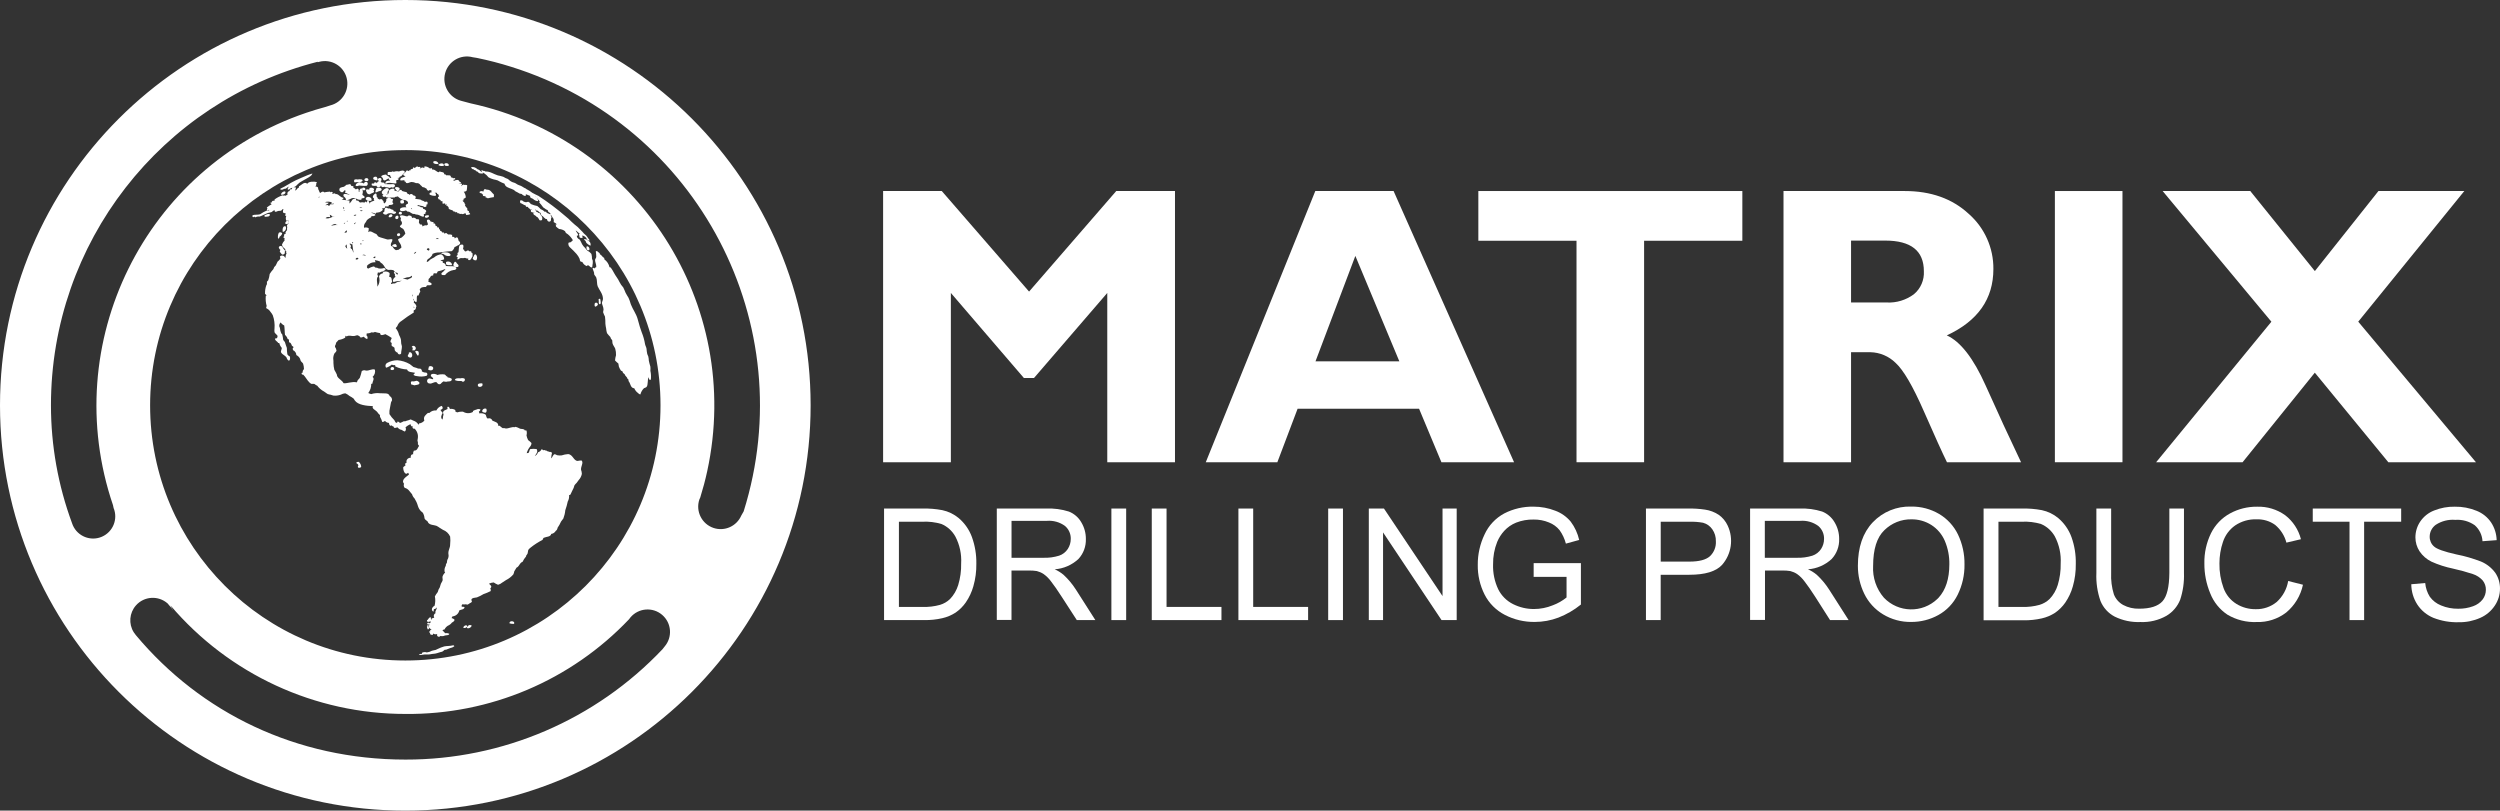
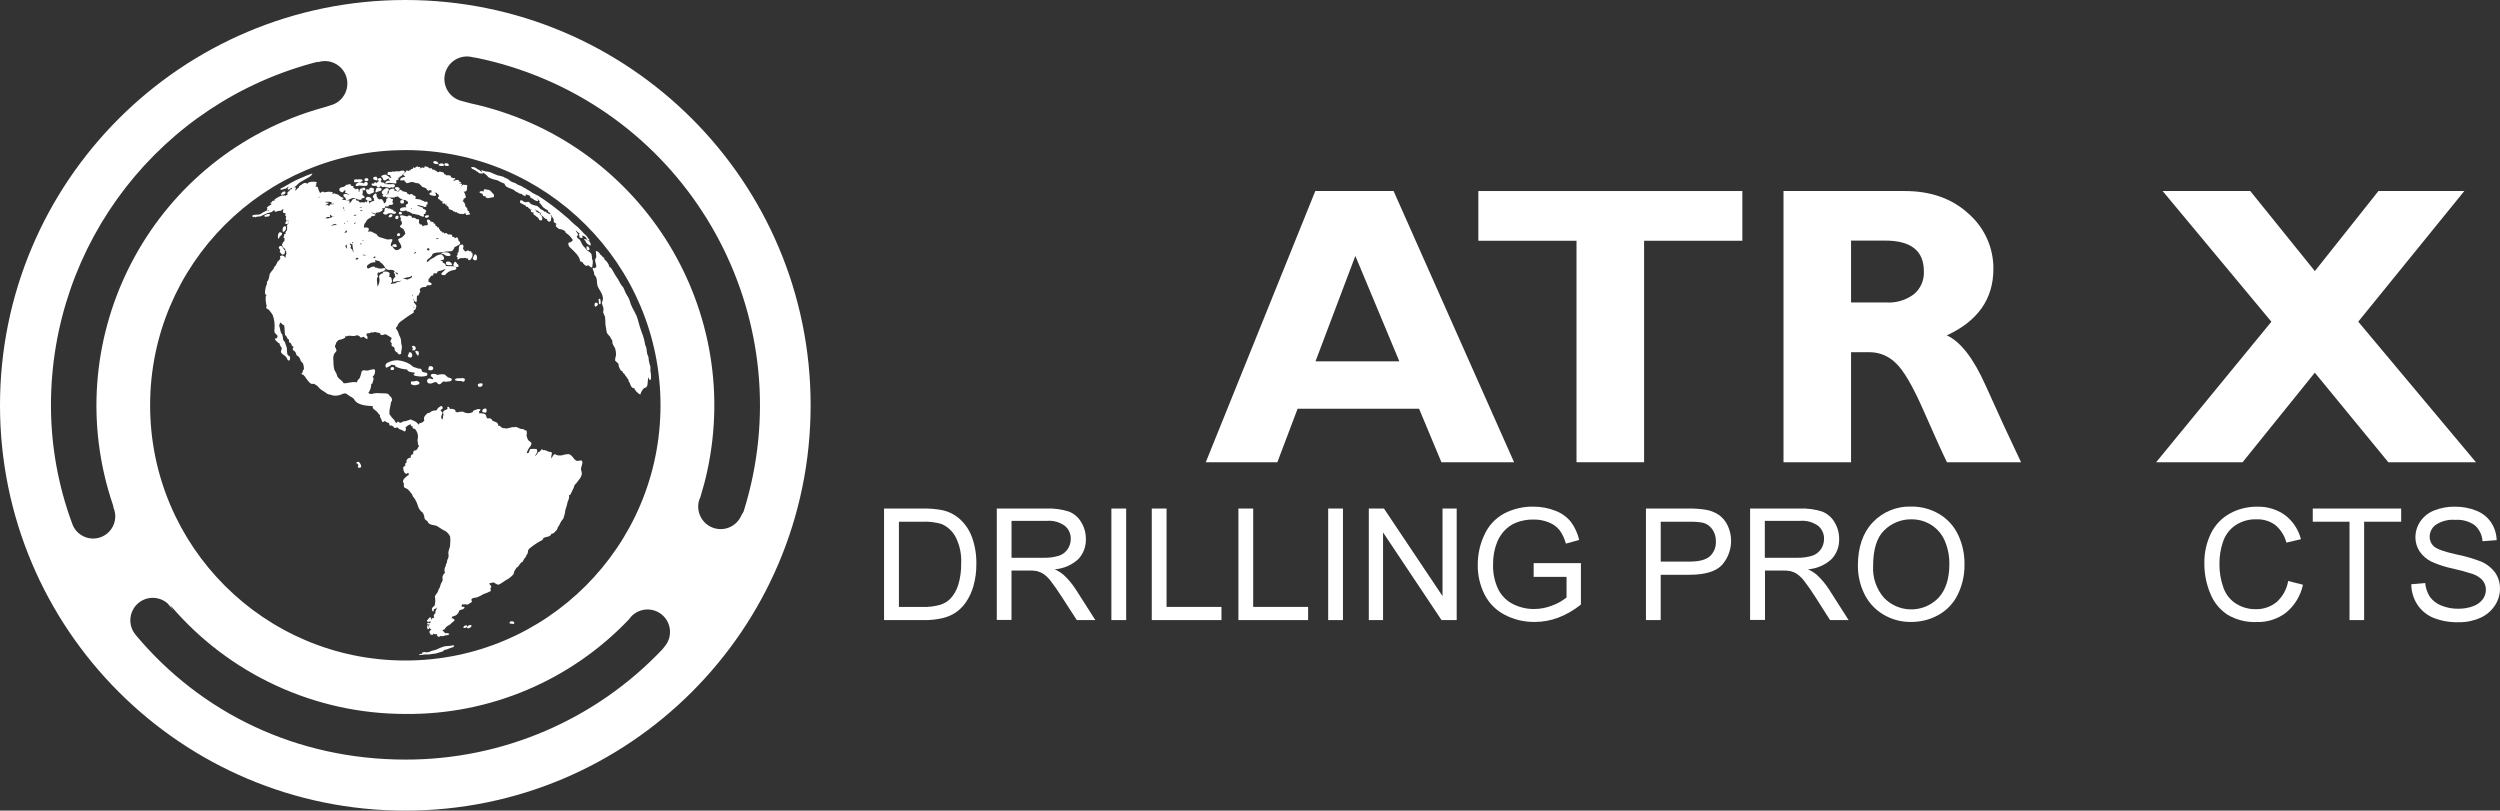
<svg xmlns="http://www.w3.org/2000/svg" id="Layer_2" viewBox="0 0 607.37 196.94">
  <rect x="0" y="0" width="607.37" height="196.94" fill="#333333" stroke="none" />
  <defs>
    <style>.cls-1{fill:#fff;}</style>
  </defs>
  <g id="Layer_1-2">
-     <path class="cls-1" d="M250.01,70.84l21.18-24.43h14.27v65.89h-16.45v-41.13l-17.8,20.66h-2.46l-17.74-20.66v41.13h-16.46V46.41h14.25l21.21,24.43Z" />
    <path class="cls-1" d="M338.57,46.41l29.27,65.89h-17.65l-5.43-13h-29.51l-4.92,13h-17.39l26.61-65.89h19.02ZM339.96,87.77l-10.68-25.6-9.68,25.61h20.36Z" />
    <path class="cls-1" d="M423.3,46.41v12.08h-23.87v53.81h-16.42v-53.81h-23.85v-12.08h64.14Z" />
    <path class="cls-1" d="M433.3,46.41h29.43c6.38,0,11.57,1.85,15.56,5.54,3.86,3.38,6.05,8.28,6,13.41,0,7.26-3.77,12.63-11.32,16.12,3.33,1.51,6.48,5.56,9.43,12.16,2.95,6.6,5.82,12.82,8.61,18.66h-18c-1.07-2.17-2.95-6.3-5.62-12.4-2.67-6.1-4.96-10.01-6.86-11.74-1.63-1.61-3.82-2.54-6.11-2.59h-4.71v26.73h-16.41V46.41ZM449.71,58.49v15h8.68c2.36.12,4.68-.59,6.58-2,1.65-1.37,2.55-3.45,2.43-5.59,0-4.97-3.13-7.45-9.39-7.45h-8.3v.04Z" />
-     <path class="cls-1" d="M515.65,46.41v65.89h-16.42V46.41h16.42Z" />
    <path class="cls-1" d="M598.7,46.41l-25.77,31.74,28.6,34.15h-21.29l-17.86-21.76-17.55,21.76h-21l28-34.14-26.42-31.75h21.29l15.69,19.45,15.45-19.45h20.86Z" />
    <path class="cls-1" d="M214.78,150.65v-27.1h9.33c1.62-.04,3.23.09,4.82.39,1.47.31,2.85.98,4,1.94,1.45,1.24,2.56,2.83,3.21,4.63.74,2.07,1.1,4.25,1.06,6.44.03,1.85-.21,3.69-.72,5.47-.39,1.41-1.02,2.74-1.85,3.95-.67.96-1.51,1.79-2.47,2.46-.99.64-2.08,1.1-3.23,1.36-1.43.33-2.89.48-4.35.46h-9.8ZM218.37,147.45h5.79c1.42.05,2.84-.12,4.21-.5.91-.27,1.74-.75,2.43-1.41.93-.97,1.61-2.15,2-3.43.51-1.69.75-3.45.71-5.22.13-2.26-.35-4.52-1.4-6.53-.76-1.37-1.95-2.45-3.39-3.06-1.5-.44-3.07-.63-4.64-.55h-5.69v20.7h-.02Z" />
    <path class="cls-1" d="M242.17,150.65v-27.1h12c1.87-.08,3.73.17,5.51.73,1.26.5,2.32,1.41,3,2.58.75,1.23,1.14,2.64,1.13,4.08.06,1.79-.58,3.54-1.8,4.86-1.58,1.47-3.62,2.36-5.77,2.51.78.35,1.51.8,2.16,1.35,1.15,1.07,2.16,2.28,3,3.6l4.71,7.38h-4.51l-3.65-5.64c-1.05-1.63-1.91-2.87-2.59-3.73-.51-.7-1.12-1.31-1.82-1.81-.5-.33-1.06-.57-1.64-.72-.66-.11-1.33-.15-2-.13h-4.16v12h-3.59l.02.04ZM245.76,135.51h7.71c1.3.05,2.6-.13,3.84-.51.87-.29,1.61-.87,2.11-1.63.47-.72.72-1.57.72-2.43.04-1.21-.48-2.37-1.4-3.16-1.27-.93-2.84-1.37-4.41-1.24h-8.58v9-.03Z" />
    <path class="cls-1" d="M270.01,150.65v-27.1h3.59v27.1h-3.59Z" />
    <path class="cls-1" d="M279.82,150.65v-27.1h3.59v23.9h13.34v3.2h-16.93Z" />
    <path class="cls-1" d="M300.87,150.65v-27.1h3.59v23.9h13.34v3.2h-16.93Z" />
    <path class="cls-1" d="M322.68,150.65v-27.1h3.59v27.1h-3.59Z" />
    <path class="cls-1" d="M332.55,150.65v-27.1h3.68l14.23,21.27v-21.27h3.44v27.1h-3.68l-14.21-21.3v21.29h-3.46Z" />
    <path class="cls-1" d="M372.6,140v-3.18h11.48v10.05c-1.64,1.33-3.48,2.4-5.45,3.17-1.84.7-3.8,1.06-5.77,1.06-2.52.03-5.01-.55-7.25-1.71-2.12-1.09-3.85-2.81-4.93-4.94-1.13-2.24-1.7-4.72-1.66-7.23-.02-2.55.55-5.08,1.65-7.38.99-2.17,2.66-3.95,4.76-5.09,2.21-1.14,4.67-1.71,7.15-1.66,1.82,0,3.62.33,5.31,1,1.45.54,2.73,1.46,3.72,2.65.99,1.32,1.68,2.83,2.05,4.44l-3.23.89c-.31-1.17-.82-2.27-1.52-3.25-.68-.85-1.58-1.5-2.59-1.89-1.18-.49-2.45-.73-3.73-.71-1.45-.03-2.9.22-4.25.75-1.1.44-2.09,1.13-2.89,2-.72.79-1.3,1.7-1.71,2.68-.69,1.73-1.03,3.59-1,5.45-.07,2.09.36,4.17,1.25,6.06.78,1.57,2.06,2.84,3.63,3.62,1.57.78,3.3,1.19,5.06,1.18,1.56,0,3.11-.31,4.55-.9,1.22-.45,2.35-1.09,3.36-1.91v-5h-8v-.15Z" />
    <path class="cls-1" d="M399.88,150.65v-27.1h10.22c1.38-.03,2.76.06,4.12.26,1.2.17,2.34.6,3.35,1.27.94.67,1.69,1.57,2.17,2.62,1.48,3.18.93,6.92-1.38,9.55-1.47,1.59-4.12,2.39-7.95,2.39h-6.95v11h-3.59.01ZM403.47,136.44h7c2.31,0,3.96-.43,4.94-1.29,1-.94,1.54-2.27,1.46-3.64.03-1.04-.27-2.06-.86-2.91-.54-.79-1.34-1.35-2.26-1.6-1.1-.2-2.23-.28-3.35-.24h-6.93v9.69h0Z" />
    <path class="cls-1" d="M425.18,150.65v-27.1h12c1.87-.08,3.73.17,5.51.73,1.26.5,2.32,1.41,3,2.58.75,1.23,1.14,2.64,1.13,4.08.06,1.8-.59,3.54-1.81,4.86-1.58,1.47-3.62,2.36-5.77,2.51.78.35,1.51.8,2.16,1.35,1.15,1.07,2.16,2.28,3,3.6l4.71,7.38h-4.51l-3.59-5.64c-1.05-1.63-1.91-2.87-2.59-3.73-.51-.7-1.12-1.31-1.82-1.81-.5-.33-1.06-.57-1.64-.72-.66-.11-1.33-.15-2-.13h-4.16v12h-3.59l-.03.04ZM428.77,135.51h7.71c1.3.05,2.6-.13,3.84-.51.87-.29,1.61-.87,2.11-1.63.47-.72.72-1.57.72-2.43.04-1.21-.48-2.37-1.4-3.16-1.27-.93-2.84-1.37-4.41-1.24h-8.58v9-.03Z" />
    <path class="cls-1" d="M451.37,137.45c0-4.5,1.21-8.02,3.62-10.56,2.43-2.55,5.83-3.94,9.35-3.82,2.37-.03,4.71.59,6.76,1.79,1.99,1.18,3.59,2.92,4.59,5,1.08,2.27,1.62,4.76,1.58,7.27.04,2.55-.53,5.08-1.66,7.37-1.03,2.09-2.67,3.81-4.71,4.93-2.01,1.11-4.28,1.68-6.58,1.67-2.41.04-4.78-.6-6.84-1.85-1.97-1.19-3.56-2.93-4.56-5-1.03-2.12-1.56-4.44-1.55-6.8ZM455.07,137.5c-.16,2.82.78,5.59,2.63,7.72,3.51,3.66,9.33,3.79,12.99.28.09-.09.19-.18.28-.28,1.74-1.9,2.61-4.59,2.62-8.08.04-1.98-.34-3.96-1.12-5.78-.68-1.57-1.82-2.91-3.27-3.83-1.45-.91-3.12-1.38-4.83-1.36-2.45-.04-4.8.91-6.55,2.62-1.83,1.73-2.75,4.64-2.75,8.71Z" />
-     <path class="cls-1" d="M481.91,150.65v-27.1h9.33c1.62-.04,3.23.09,4.82.39,1.47.31,2.85.98,4,1.94,1.45,1.24,2.56,2.83,3.21,4.63.74,2.08,1.09,4.28,1.04,6.49.03,1.85-.21,3.69-.72,5.47-.39,1.41-1.02,2.74-1.85,3.95-.67.96-1.51,1.79-2.47,2.46-.99.64-2.08,1.1-3.23,1.36-1.43.32-2.89.48-4.35.46h-9.78v-.05ZM485.5,147.45h5.79c1.42.05,2.84-.12,4.21-.5.91-.27,1.74-.75,2.43-1.41.93-.97,1.61-2.15,2-3.43.51-1.69.75-3.45.71-5.22.13-2.26-.36-4.52-1.4-6.53-.76-1.37-1.95-2.45-3.39-3.06-1.5-.44-3.07-.63-4.64-.55h-5.69v20.7h-.02Z" />
-     <path class="cls-1" d="M527.01,123.55h3.58v15.66c.08,2.2-.23,4.4-.92,6.49-.65,1.64-1.82,3.01-3.34,3.91-1.93,1.09-4.12,1.61-6.33,1.51-2.15.09-4.29-.36-6.23-1.31-1.57-.82-2.79-2.16-3.46-3.8-.76-2.18-1.1-4.48-1-6.79v-15.67h3.59v15.64c-.08,1.76.14,3.52.66,5.2.42,1.1,1.22,2.01,2.25,2.58,1.2.64,2.55.95,3.91.91,2.67,0,4.55-.6,5.64-1.79s1.65-3.49,1.68-6.89v-15.65h-.03Z" />
    <path class="cls-1" d="M555.91,141.15l3.59.91c-.56,2.64-1.99,5.01-4.06,6.74-2.05,1.58-4.58,2.4-7.16,2.32-2.5.11-4.97-.51-7.12-1.78-1.89-1.26-3.35-3.06-4.18-5.17-.96-2.3-1.45-4.77-1.43-7.26-.06-2.55.5-5.08,1.62-7.38,1.01-2.03,2.61-3.7,4.6-4.79,2.01-1.1,4.28-1.66,6.57-1.64,2.45-.08,4.85.65,6.84,2.07,1.89,1.46,3.24,3.51,3.83,5.83l-3.53.83c-.44-1.69-1.4-3.19-2.74-4.31-1.31-.94-2.9-1.41-4.51-1.35-1.85-.07-3.68.46-5.22,1.5-1.39.98-2.42,2.38-2.95,4-.57,1.68-.85,3.43-.85,5.2-.04,2.04.3,4.08,1,6,.58,1.6,1.68,2.96,3.13,3.85,1.41.86,3.02,1.3,4.67,1.28,1.85.05,3.66-.57,5.1-1.74,1.48-1.34,2.47-3.14,2.8-5.11Z" />
    <path class="cls-1" d="M570.81,150.65v-23.9h-8.93v-3.2h21.48v3.2h-9v23.9h-3.55Z" />
    <path class="cls-1" d="M585.82,141.94l3.38-.3c.1,1.19.49,2.33,1.12,3.34.69.95,1.64,1.68,2.73,2.11,1.32.55,2.73.82,4.16.8,1.23.02,2.46-.19,3.62-.61.93-.32,1.74-.9,2.34-1.67.5-.67.77-1.48.77-2.32.02-.81-.25-1.59-.74-2.23-.65-.74-1.5-1.3-2.44-1.6-1.58-.52-3.19-.96-4.82-1.32-1.8-.37-3.55-.93-5.23-1.69-1.17-.57-2.17-1.44-2.89-2.52-.65-1-1-2.17-1-3.37,0-1.36.4-2.7,1.16-3.83.83-1.23,2.01-2.18,3.4-2.71,1.59-.64,3.29-.95,5-.92,1.82-.03,3.62.31,5.31,1,1.44.57,2.68,1.57,3.54,2.86.83,1.27,1.29,2.75,1.33,4.27l-3.44.26c-.08-1.49-.76-2.89-1.88-3.88-1.38-.97-3.04-1.43-4.72-1.31-1.67-.14-3.33.28-4.74,1.19-.93.67-1.48,1.73-1.49,2.87-.02.92.36,1.8,1.05,2.4.67.63,2.47,1.27,5.41,1.93,2.05.4,4.05.98,6,1.73,1.39.58,2.6,1.54,3.49,2.76.76,1.14,1.15,2.48,1.13,3.85,0,1.45-.43,2.87-1.24,4.08-.87,1.32-2.11,2.37-3.56,3-1.64.73-3.42,1.09-5.22,1.06-2.1.06-4.2-.3-6.16-1.07-1.59-.66-2.95-1.78-3.9-3.22-.95-1.47-1.46-3.19-1.47-4.94Z" />
    <path class="cls-1" d="M196.94,98.47c0,54.38-44.09,98.47-98.47,98.47S0,152.85,0,98.47C0,44.09,44.09,0,98.47,0c0,0,0,0,.01,0C152.86,0,196.94,44.08,196.94,98.46h0ZM98.47,36.47c-34.24,0-62,27.76-62,62s27.76,62,62,62,62-27.76,62-62c0-34.24-27.75-62-61.99-62.01h-.01ZM42.09,148.35c-.27-.48-.6-.92-1-1.3l-.35-.43c-2.26-2-5.71-1.8-7.71.46-1.61,1.82-1.83,4.48-.53,6.54l.5.68c15.79,18.88,39,30.24,65.52,30.24,23.62.03,46.2-9.67,62.44-26.82l.51-.65c1.96-2.29,1.69-5.73-.6-7.69-2.29-1.96-5.73-1.69-7.69.6l-.36.47c-14.13,14.87-33.79,23.2-54.3,23-21.98.02-42.86-9.62-57.1-26.36M169.9,121.37c-.94,2.86.61,5.95,3.47,6.9,2.69.89,5.61-.43,6.73-3.03l.57-1c14.23-45.42-11.06-93.78-56.48-108.01-2.73-.86-5.51-1.58-8.32-2.16l-1-.16c-2.92-.79-5.93.94-6.72,3.86-.79,2.92.94,5.93,3.86,6.72l2.33.62c40.54,8.8,66.28,48.8,57.48,89.35-.47,2.17-1.04,4.31-1.7,6.42l-.22.49ZM77.2,15C39.06,24.74,12.37,59.1,12.38,98.47c0,9.78,1.74,19.48,5.13,28.66l.18.48c1.19,2.72,4.36,3.97,7.08,2.78,2.68-1.17,3.94-4.27,2.83-6.97l-.16-.73c-13.34-39.28,7.68-81.95,46.97-95.29,1.52-.52,3.05-.98,4.6-1.4l1.28-.41c2.92-.75,4.68-3.73,3.93-6.65s-3.73-4.68-6.65-3.93c-.13.03-.26.07-.39.11" />
    <path class="cls-1" d="M96.41,59.92c.01-.26-.12-.5-.35-.63-.29.02-.56.12-.8.29.22.41.74.56,1.15.34ZM96.53,53.21c.39-.11.43-1.05-.23-.77-.38.17-.41.95.23.77ZM144.53,73.66c-.09.2-.17.76.1.84.28-.06.52-.25.63-.51.01-.24-.18-.45-.42-.46-.13,0-.25.05-.34.14h.03ZM95.15,51.81c.13.06.26.11.39.14.27.07.56-.05.7-.29,0-.26-.36-.34-.6-.3,0-.13-.03-.25-.1-.36-.31-.06-.6-.18-.86-.36h-.39c-.13-.07-.26-.13-.4-.18-.53,0-.43.47-.54,1-.14.06-.26.15-.35.27.18.33.56.49.92.38.11-.09.23-.17.35-.24.29-.09.59-.11.88-.06ZM103.35,51.9c.06-.1.06-.22,0-.32.57-.3-.18-.82-.59-.88.12-.31-.18-.4-.5-.34-.21-.22-.52-.32-.82-.29-.03-.1.02-.21.12-.26.39.13.8.22,1.21.28.08.07.17.13.27.18.47.11.81-.28.43-.5.14-.01.27-.06.38-.14.05-.18.05-.37,0-.55-.18-.13-.43-.13-.61,0-.2-.21-.47-.34-.76-.36-.3-.46-1.29-.18-1.67-.55.51-.22,0-.73-.42-.7-.12-.25-.39-.39-.66-.33-.05.1-.14.17-.25.2-.07,0-.06-.16-.14-.19h-.26c-.07-.15-.21-.32-.31-.47-.38-.07-.75-.16-1.11-.28-.11-.55-.73-.19-.84.13-.34-.05-.67-.13-1-.22.26-.81-1-.41-1.24-.14-.09.28-.16.56-.19.85-.25,0-.33.44-.54.22.07-.07.21-.08.29-.14.04-.16.04-.33,0-.49.44-.29.49-.89-.17-.9h-.11c-.44.17-.82.48-1.09.87v.36c.09.16.25.28.43.31-.63.12,0,.88.41.47.12.06.24.15.33.25.17-.01.35-.01.52,0h0c.49.04.97.04,1.46,0,0-.27.59-.08.7-.29.37.38.81.69,1.3.89.46-.06.91.14,1.19.51v.42c-.29.02-.53.25-.56.54.07.11.13.23.18.35-.72-.13-1.93.11-1.46.77.03.05.08.08.13.11.42.07.84.01,1.23-.16.12.11.26.22.4.31.68-.09.94.69,1.67.55.2.13.45.19.69.17.57.07,1,.57,1.54.49.1-.19.1-.42,0-.61.15,0,.29-.05.42-.12ZM99.83,50.58c.14-.02.27.08.3.22-.12.07-.25-.1-.3-.21h0ZM95.12,52.06c-.33-.05-.64.19-.69.52,0,.05,0,.1,0,.15.46.27,1.33-.31.7-.66h-.01ZM96.82,57.37c.55,0,.54-.86-.06-.68-.19.02-.33.19-.31.38.02.19.19.33.38.31h-.01ZM95.52,44.73c-.67.04-1.33.04-2,0-.07-.28-.35-.46-.64-.39-.05.01-.1.03-.15.06-.12.19-.17.42-.14.64,0,.18.09.34.25.42.2,0,.39-.04.58-.09.1.03.2.07.3.12h.08c.07-.01.14-.01.21,0,.23.07.46.13.69.17.15,0,.2-.15.35-.18.75.44,1.36-.66.47-.75ZM96.72,46.4c.24-.11.39-.36.37-.63-.08-.3-1.14-.55-1.17,0,.31.16.32.74.8.63ZM91.41,45.77c0,.3-.19.51-.2.77,0,.05,0,.1,0,.15.03.03.06.05.1.06.2-.02.38-.1.54-.22.23-.04.45-.11.67-.19.55-.39-.07-.8-.61-.78-.19,0-.37.07-.5.21ZM145.41,72.82c.16.26-.11,1.09.3,1.09s.18-.91.11-1.3c-.15-.07-.33,0-.4.15,0,.02-.02.04-.02.06h0ZM144.01,63.38c0-.16-.15-.32-.18-.51,0-.4-.05-.8-.15-1.19-.25-.32-.56-.57-.93-.74-.22-.21-.42-.44-.58-.69-.3-.26-.55-.57-.75-.91-.17-.38-.35-.75-.56-1.11-.23-.1-.43-.26-.58-.46-.1-.15-.15-.33-.14-.51.13.02.27-.03.35-.14-.12-.46-.53-.78-.63-1.14.4.23.66.62,1.07.84-.1-.01-.19-.01-.29,0,.08.27.14.55.16.84.21.17.5.21.75.1,0-.19-.05-.38-.15-.54.55.04,1.02.41,1.2.93.15.19.36.31.6.33.01-.22-.09-.43-.28-.54-.14-.26-.32-.51-.52-.73-.15-.18-.39-.31-.52-.46-.22-.28-.47-.54-.73-.79-.29-.25-.52-.56-.77-.78-.54-.42-1.06-.86-1.55-1.33-.47-.49-.97-.95-1.51-1.37-2.06-1.78-4.23-3.41-6.51-4.89-.49-.27-1.06-.47-1.49-.75-.41-.32-.85-.6-1.31-.84-.14,0-.21-.21-.33-.22-.44-.16-.78-.49-1.22-.66-.23-.12-.45-.12-.67-.26-.21-.15-.43-.28-.66-.4-.45-.1-.88-.29-1.26-.57-.14-.15-.3-.28-.47-.4-.19-.09-.4-.14-.59-.24s-.35-.21-.53-.3c-.44-.14-.89-.26-1.34-.34-1-.3-1.84-1-3.05-.95-.07-.08-.17-.13-.27-.15h-.26c-.08-.11-.22-.18-.36-.18-.12.44.27.53.61.75.41.27.78.61,1.08,1,.54.3,1.13.51,1.74.61.33.06.65.19.92.38.38.21.78.39,1.19.54.1.15.14.34.24.48.44.57,1.4.68,2.05,1.05.15.08.25.25.4.34s.34.15.53.27c.17.12.34.22.53.3.15.05.32,0,.46.08.22.26.53.43.86.49.16-.09.21-.3.11-.45,0,0,0,0,0,0,.42.11.8.36,1.15.44-.07.07-.11.16-.12.26.2.2.46.35.73.43.31.33.74.53,1.19.57.21-.33-.25-.6-.23-.83.18.39.52.6.72,1-.14,0-.13.08-.12.2.26.26.5.54.71.85.13.23.33.42.57.53.22.2.48.35.76.43,0,.54.42.53.65.78-.04.09-.06.19-.05.29-.25-.3-.87-.2-1-.67-.12-.04-.24-.04-.36,0-.25-.28-.57-.49-.93-.61-.26-.28-.54-.54-.84-.78-.54-.1-1.07-.27-1.58-.49-.15-.25-.38-.44-.64-.56-.17.02-.33.06-.49.12h-.12c-.14-.07-.3-.1-.46-.11-.19-.25-.5-.39-.82-.36-.13.21-.13.47,0,.68.48.12.75.47,1.25.57.02.13.08.26.18.35h.42c0,.4.44.31.51.63.23-.01.45.06.63.2-.13-.06-.28-.09-.42-.08-.27.7.65.61,1.06.64-.15.03-.3.03-.45,0-.18.51.28.6.58.82.06,0,.1.18.17.22s.15,0,.2.06c.21.23.38.48.52.76.19.07.41.05.58-.06.18-.4.07-.87-.27-1.16-.18-.32-.23-.64-.64-.59-.08-.09-.18-.17-.27-.25h-.26c.18-.32-.4-.41-.09-.58.07.08.05.28.2.28h.13c.41.07.47.52.89.57-.03.37.2.72.55.85.19.24.42.45.67.62.11,0,.22.01.32.05,0,.62.75.85.95.29-.03-.28.03-.57.16-.82-.11-.15-.2-.33-.25-.51.21.11.36.3.41.53.33.31.46.78.34,1.22.31.14.59.34.83.58-.16,0-.27-.07-.35,0,.01.1.04.19.07.28.01.07.01.13,0,.2.23.23.49.44.77.62.52.03,1.02.21,1.44.53.09.11.1.27.18.38.14.14.3.25.47.34.5.41.93.91,1.26,1.47-.17.19-.36.36-.56.51-.18,0-.35.04-.51.12-.09.38.02.78.3,1.06.58.52,1.13,1.07,1.65,1.65.31.36.57.76.76,1.2.12.55.06.69.65.75.21.46.6.82,1.07,1,.48-.58.7.37,1.25.34.12-.14.17-.33.14-.52.08-.35.11-.71.08-1.07ZM130.01,47.7c.13.02.24.1.3.22-.1-.04-.18-.12-.23-.22h-.07ZM97.59,52c.11-.17.06-.39-.11-.5-.07-.04-.15-.06-.23-.05-.2,0-.37.17-.37.37,0,.05,0,.09.03.14.11.11.25.16.4.16.11,0,.21-.04.28-.12ZM98.1,49.32c.1-.23.06-.5-.09-.7-.23-.04-.46-.02-.68.06-.13.24-.11.53.06.74.24.05.48.03.71-.06v-.04ZM106.53,39.75c-.13-.45-.6-.71-1.05-.59-.07.02-.14.05-.2.09-.02.12-.02.23,0,.35.36.26.83.33,1.25.19v-.04ZM117.45,46.31c-.01.09-.01.17,0,.26-.31-.23-.74-.19-1,.1.14.21.38.33.63.33.04.15.16.26.3.31-.06.07-.08.17-.05.26.19.1.41.13.62.07-.02.12,0,.25.06.36.18-.03.37.04.49.18.49-.12.98-.22,1.48-.29.03-.22.03-.43,0-.65-.56-.42-.76-1.23-1.76-1.16-.15-.14-.73-.23-.64.19.01,0-.14-.03-.13.08v-.04ZM115.07,41.09c.06.26.25.2.46.3.05,0,.11.16.2.22s.25.07.33.12.21.29.34.34c.32.1.67.13,1,.06-.06-.23-.26-.39-.5-.4-.24-.3-.57-.52-.93-.64-.37-.39-.91-.57-1.44-.5-.02,0-.04,0-.06,0,.03.32.29.56.61.55v-.05ZM118.07,100.21c.2-.26.22-.62.06-.91-.37-.15-.79.02-.94.38-.04.09-.06.18-.06.28.23.22.56.33.88.29l.06-.04ZM117.24,93.28c-.07-.17-.23-.19-.56-.14s-.62.08-.6.45c.02.71,1.38.41,1.14-.27l.02-.04ZM142.81,58.4c-.24-.25-.59-.35-.92-.26v.1c.29.16.49.44.55.76.29.29.63.53,1,.7.17-.53-.12-1.09-.65-1.26,0,0,0,0,0,0l.02-.04ZM158.01,90.08c.03-.33.03-.67,0-1-.15-.48-.28-.97-.38-1.47-.01-.34-.05-.67-.13-1-.06-.2-.18-.38-.25-.6-.09-.43-.15-.86-.18-1.29-.07-.44-.28-.7-.36-1.12-.16-.99-.44-1.97-.82-2.9-.1-.22-.24-.69-.31-.91l-.16-.49c-.19-.62-.34-1.24-.52-1.85-.37-1.27-1.16-2.28-1.61-3.45l-.09-.25c-.13-.48-.3-.96-.51-1.41-.22-.41-.51-.79-.7-1.2s-.34-.88-.57-1.3c-.38-.41-.7-.88-.95-1.39-.34-.77-.85-1.31-1.26-2.08-.26-.47-.54-1-.83-1.37-.09-.05-.19-.08-.3-.09-.17-.76-.61-1.43-1.24-1.89,0-.13-.03-.27-.08-.39-.45-.16-.57-.69-1-.83-.01-.23-.16-.43-.38-.5-.09-.13-.22-.24-.37-.3-.06,0-.24,0-.26.11.07.42.11.84.11,1.26,0,.31-.28.51-.29.79,0,.55.33,1.07.3,1.74-.18.03-.33.14-.41.31-.14-.11-.31-.16-.49-.14,0,.38.29.81.37,1.25,0,.1,0,.19,0,.29.1.29.39.52.52.82.24.57.12,1.59.34,2.12.39.93,1.28,1.81,1.29,3.06,0,.35-.24.68-.25,1s.39,1,.39,1.61c0,.21-.12.43-.11.62.12.37.28.73.46,1.08.07.58.11,1.16.1,1.74,0,.37.13.77.18,1.16.03.38.1.76.21,1.12.25.33.52.64.81.94.07.11.07.25.14.38s.25.28.32.41v.06c.07.25,0,.54.1.78.15.46.48.81.63,1.21.15.51.21,1.05.19,1.58-.12.41-.21.84-.24,1.27.25.27.52.53.81.75.06.25.1.51.13.77.13.35.31.69.53,1,.1,0,.19.03.29.05.07.33.28.61.58.76.11.51.59.62.69,1.14.07.03.14.07.2.12.04.14.06.28.05.42.51.53.43,1.71,1.4,1.76.19.47.51.87.92,1.16.13.18.34.31.56.34.14-.58.45-1.11.88-1.53.2-.06.39-.14.57-.25.52-.52.17-1.73.58-2.42.02.21.07.42.15.61.12.04.24.04.36,0,.09-.72.05-1.46-.11-2.17ZM142.49,59.91c-.11.45.14,1,.56.88s-.04-1.23-.56-.88ZM107.85,40.25v-.07c0-.75-1.15-.52-1.36-.07.41.25.91.3,1.36.14ZM98.24,42.25c-.61.06-.07.58.28.51-.32.43-1.33.22-1.29,1,.23.24.81-.1,1.07.09-.05.07-.05.16,0,.23.09.06.19.1.3.12-.02.06-.02.13,0,.19.48.32.89-.15,1.35-.18.39,0,.77.1,1.11.28h.1c.4-.06.79.13,1,.48.18.13.34.29.47.47.16.05.32.09.49.11.13.11.29.19.46.24.13.31.46.78.79.39.2.01.4.06.58.14-.08,0-.16,0-.15.14.02.09.05.18.11.25-.37,0-.7.2-.53.54.09.18,1.42.54,1.56.2,0-.27-.12-.52-.35-.67.19.06.39.09.59.07,0,.08,0,.15,0,.23.1.07.21.12.33.15,0,.23.15.29.15.51-.12.03-.22.1-.28.21.03.19.11.37.24.51.08.03.18.03.26,0,0,.14.13.13.21.19-.09.06,0,.21,0,.26.1,0,.21-.03.3-.08h0c0,.17.13.13.2.19-.13.13-.14.33-.01.47,0,0,0,0,.01.01.19-.02.39-.05.58-.09-.06.1-.06.22,0,.32h.16c.11,0,0-.2.12-.2.03.15.03.31,0,.46.09.06.2.06.29,0,0,.24.12.25.24.31-.16.84,1,.51,1.21,1.09.12.04.24.04.36,0,.02.1.08.18.17.22.11-.02.22-.06.32-.11,0,.12.04.24.14.32.37-.13.48.35.88.09.19.28.72,0,.9-.1.08.06.17.1.26.12-.04.09-.04.2,0,.29.34.02.68-.04,1-.17v-.07c-.05-.19-.19-.34-.37-.41.07-.06.11-.16.09-.26-.11-.07-.23-.11-.36-.12.06-.14,0-.29-.11-.38.05-.08.07-.17.05-.26-.29-.06-.29-.45-.57-.53.05-.08.09-.17.12-.26,0-.13-.16-.1-.17-.22,0-.05,0-.09,0-.14-.09-.32-.43-.38-.53-.68.09.02.19-.01.26-.08,0-.16-.06-.21,0-.36.25,0,.3-.24.54-.28-.02-.52-.2-1.02-.51-1.44.28.04.56-.07.73-.29.07-.42.1-.84.11-1.27-.2-.09-.43-.11-.65-.07-.07-.04-.15-.07-.23-.09-.24.08-.44.22-.6.41,0-.25.23-.22.21-.43-.05-.45-.69-.07-.79-.23.2.01.39-.04.55-.15v-.11c-.12-.1-.26-.18-.4-.24-.12-.6-.94-.37-1.3-.14,0-.09-.15-.13-.2-.22.16-.08.33-.14.51-.18v-.13c-.08-.23-.33-.17-.55-.11-.1-.17-.3-.25-.49-.18,0-.72-.52-.5-1.16-.54-.09-.19-.3-.29-.5-.24.12-.63-.73-.49-1.1-.7-.08.05-.16.12-.22.2-.55-.09-.81-.62-1.36-.66-.08-.01-.17-.01-.25,0,.02-.13-.02-.26-.11-.35-.12,0-.23.04-.32.11-.04-.05-.11-.08-.17-.06-.33-.3-.75-.46-1.19-.47-.01.04-.05.08-.09.1.02.11.02.21,0,.32-.18-.08-.37-.14-.56-.17-.15.16-.35.25-.57.25.1-.09.22-.16.15-.33-.16-.07-.33-.07-.49,0-.31-.37-.66.08-.86.26-.09-.15-.27-.2-.43-.14-.03.09-.03.2,0,.29-.2.02-.4.08-.58.18.01.07.01.13,0,.2-.12-.03-.23-.03-.35,0,0,.08,0,.15,0,.23-.18-.12-.38-.19-.59-.21-.11.18-.26.32-.37.5-.09-.02-.17-.02-.26,0-.04.13-.02.28.06.39v-.04ZM115.76,63.17c.25-.43.19-.98-.15-1.35-.33-.13-.42.19-.5.41-.13.17-.23.38-.27.59.16.35.56.52.92.39v-.04ZM104.22,52.49c0-.26-.28-.21-.53-.18s-.5.11-.47.34c.07.5,1.02.19,1-.16ZM109.01,40.27c.2-.6-.74-.82-1.06-.44-.07.56.66.56,1.06.44ZM110.53,92.35c.4.18.84.25,1.27.21.1-.01.19-.01.29,0,.1.07.2.13.3.18.27.04.51-.15.55-.42.01-.11,0-.22-.06-.31-.31-.17-.67-.2-1-.09-.58-.06-1.29-.07-1.38.43h.03ZM114.47,61.05h-.46c-.04-.07-.1-.14-.17-.19-.24-.05-.49.05-.64.25-.12-.06-.28-.08-.39-.15.02-.11-.01-.23-.08-.32,0-.07-.23,0-.26-.05.05-.33.3-1-.08-1.16-1.15-.18-.83,1-1,1.88-.31,0-.29.45-.17.65-.18.03-.32.19-.31.37.09.07.19.13.3.15,0,.19-.24.44,0,.58.19-.06.37-.17.51-.31.37-.13.82.06,1.23-.11.26.13.56.2.85.19-.06.1-.08.22-.05.33.69.24.78-.58,1.07-.92-.09-.32.19-.75-.3-.86.04-.11.01-.24-.08-.32h.03ZM111.01,64c-.15-.2-.23-.52-.57-.37-.15.24-.26.51-.33.79.13.18.3.33.5.43.22.04.46.04.68,0,.31-.45-.09-.64-.28-.85ZM94.95,89.86c.44.15.9,0,.79-.42-.09-.23-.35-.34-.58-.25s-.34.35-.25.58c.01.03.03.06.05.09ZM104.05,89.79c.39.32,1.36.28,1.18-.5-.18-.38-1-.53-1.13,0,0,.09.17,0,.16.06-.16.09-.25.26-.25.44h.04ZM99.05,86.52c.15.21.38.34.63.36.84,0,.48-1.75-.37-1.19.14.37-.3.44-.22.83h-.04ZM104.37,93.18c.58.11,1.06-.46,1.67-.33.24.27.46.69,1,.42.2-.24.43-.44.69-.61.17,0,.41.11.65.1s.25-.07.39-.08c.6,0,1-.06,1-.62-.29-.22-.64-.35-1-.35,0-.26-.2-.23-.34-.34-.1-.14-.23-.27-.37-.38-.6-.11-1.22-.07-1.81.11-.32-.29-1.64-.5-1.58.16,0,.33.68.41.55.88-.2-.02-.4-.07-.59-.14-.31-.15-.68-.01-.82.3s-.01.68.3.82c.1.04.2.06.31.06h-.04ZM100.66,93.62c.11-.02.22-.04.32-.07.48-.08,1-.12.92-.59-.16-.23-.4-.4-.67-.46-.23.03-.45.09-.67.16-.32,0-.67-.1-.74.2,0,.14.06.34.05.52.29.03.63.22.83.24h-.04ZM100.01,84.31c.48.1.17.54.16.81h.55c.13-.09.22-.22.28-.37.15-.62-.75-1.05-.99-.44ZM100.86,85.41c.17.35.38.69.62,1,.3,0,.33-.64.19-1-.16-.12-.66-.35-.78,0h-.03ZM103.62,91.3c.2-.12.27-.38.15-.59-.05-.09-.14-.16-.24-.19-.38.02-.75-.09-1.05-.32.02-.1.02-.19,0-.29-.09-.13-.21-.25-.34-.34-.33.03-.66-.03-.95-.19-.25-.1-.58-.14-.75-.23s-.55-.47-.87-.68c-.93-.54-1.97-.87-3.05-.95-.86.01-1.71.24-2.47.65-.38.21-.52.69-.31,1.07.02.03.04.07.06.1.52-.16.99-.42,1.4-.77.25.16.56.19.84.1-.06.11-.06.25,0,.36.89.44,1.86.68,2.85.73.23.71,1.18.64,1.91.8,0,.29-.39.26-.3.56.24.17.53.26.82.26.77.16,1.57.13,2.33-.08h-.03ZM65.58,52.11c-.33-.34-1,.08-1.32.21-.04.12,0,.25.08.35.56-.05,1.21.05,1.24-.56ZM141.29,111.87c-.32,0-.63.04-.94.11-1,0-1.16-1.57-2.33-1.66-.54.04-1.07.14-1.58.32-.37.04-.74.02-1.11-.05-.17-.11-.36-.2-.56-.24-.44.05-.54.83-.87,1,.03-.45.1-.9.21-1.34-.19-.19-.46-.27-.72-.23-.11-.11-.26-.17-.42-.15-.08,0-.16-.15-.24-.18s-.15,0-.23,0-.35-.31-.55,0c-.05-.17-.19-.29-.37-.31-.17.36-.49.64-.88.75-.12.4-.4.73-.77.91.26-.45.87-1,.45-1.7-.51-.08-1.04-.08-1.55,0-.25.21-.19.7-.42.92-.15.04-.3.07-.45.09.16-.61.46-1.18.87-1.66.19-.23.29-.52.29-.82-.24-.26-.52-.5-.81-.71-.19-.36-.32-.75-.4-1.15.11-.38.11-.79,0-1.17-.12-.07-.27-.07-.39,0-.16-.47-.68-.32-1.15-.44-.35-.2-.73-.36-1.12-.47-.06.04-.12.07-.19.1-.82-.13-1.45.34-2.19.31-.09,0-.18-.07-.3-.08s-.35,0-.45,0c-.27-.17-.51-.37-.74-.59-.15,0-.27.1-.32,0,0-.88-.86-.93-1.44-1.24-.13-.43-.58-.67-1.01-.54-.03,0-.05.02-.08.03-.45-.08-.33-.77-.62-1-.45-.25-.97-.34-1.47-.24.01-.15-.02-.3-.11-.42.2-.11.35-.3.4-.53-.29-.16-.65-.16-.94,0-.31.07-.61.19-.89.36.02.08.02.15,0,.23-.76.43-1.69.4-2.43-.07-.48-.03-.96.03-1.42.18-.16-.08-.32-.17-.47-.27.05-.09.06-.19.05-.29-.39-.26-.88-.36-1.34-.27-.08-.61-.82-.85-.55,0-.46.31-1.05.27-1.1.89,0,.17.11.32.12.51-.02.11-.06.22-.11.33,0,.29-.05.58-.16.85-.57-.44-.19-1.23.07-1.62-.21-.22-.39-.46-.55-.72.22-.07.4-.2.54-.38.02-.23-.07-.46-.25-.61-.57.18-1.03.59-1.29,1.12-.62-.08-1.25.14-1.69.59h-.36c-.48.45-1.22.92-.86,1.85-.31.4-.77.65-1.27.7-.07.1-.12.21-.15.33-.27-.48-.71-.84-1.24-1-.21-.12-.43-.22-.66-.3-.13,0-.37.18-.61.22-.23.05-.46.12-.68.22h-.39c-.29.17-.6.31-.92.42-.15-.16-.33-.28-.53-.37-.1.07-.15.18-.15.3-.42.18-.55-.39-.7-.62-.46-.43-.86-.93-1.19-1.47-.04-.54.01-1.08.15-1.6.09-.42.17-.79.21-1.11s.25-.45.27-.66c.04-.42-.18-.82-.56-1-.3-.88-1.17-.6-2.36-.69-.72-.09-1.45-.02-2.13.21-.25-.06-.49-.15-.72-.26.49-.65.75-1.45.72-2.26.08.04.18.04.26,0,.05-.61.64-1.27.06-1.65.5-.44.72-1.12.58-1.77-.63-.32-1.42.33-2.2.22-.33-.14-.71-.09-1,.13-.12.54-.27,1.08-.46,1.6-.15.28-.44.46-.59.74-.01.15-.08.29-.18.4-1-.31-2.5.36-3.2.19-.32-.7-1.23-1-1.56-1.75-.05-.12,0-.26-.08-.38-.18-.38-.37-.75-.59-1.11-.13-.55-.21-1.11-.22-1.67,0-.16,0-.32,0-.48-.03-.19-.05-.39-.05-.58,0-.45.1-.88.31-1.28.2-.17.37-.37.49-.6-.03-.34-.15-.66-.36-.93-.04-.23.03-.47.17-.65.06-.15.05-.32.11-.43.18-.23.38-.44.59-.64.57-.07,1.11-.26,1.6-.55-.03-.18.02-.36.14-.49.03.1.12.17.23.18.55-.38,1.2,0,1.84-.1.23-.08.47-.14.71-.19.34.08.64.28.83.58.27-.04.52-.11.77-.22.21.28.5.48.83.58.18-.35.06-.78-.27-1,0-.08.2-.07.19-.2s-.13-.18-.06-.18c.42.02.85-.07,1.22-.27.26.1.54.07.77-.09.42.13.85.23,1.28.3,0,.77.86.4,1.27.24.54.27,1.07.59,1.56.94-.14.41-.64,1,0,1.19-.07.25-.07.5,0,.75.24.1.47.25.66.43.07.21,0,.4.06.58.14.29.39.52.7.62.03.26.26.44.52.41.13-.01.25-.09.33-.19,0-.63.22-1.18.19-1.79-.04-.22-.09-.43-.16-.64-.07-.36,0-.75-.11-1.13-.1-.35-.25-.68-.43-1-.13-.6-.41-1.15-.81-1.62.14-.16.25-.35.4-.5.17-.52.52-.97,1-1.24.96-.74,1.96-1.43,3-2.06-.04-.18-.04-.37,0-.55.22-.03.4-.18.48-.38.01-.21.07-.41.17-.59-.1-.37-.33-.68-.65-.88.11-.29.04-.61-.16-.84.06-.02.12-.05.16-.1-.06.39.21.75.6.8.02,0,.03,0,.05,0,.17-.42,0-1.17.16-1.59.11.02.22.02.33,0,.1-.21.19-.43.26-.66.09-.09.16-.2.18-.33-.07-.15-.12-.32-.15-.48.12-.23.32-.42.57-.51.29-.08.6-.11.9-.1.23-.05.13-.32.37-.4s1,.14,1.06-.27-.63-.44-.84-.68c.12-.16.15-.37.08-.55.27-.21.48-.49.62-.8.19-.01.38-.06.55-.15.01-.11.01-.21,0-.32.14-.16.36-.21.56-.13.09.02.18.02.27,0,.11-.16.2-.32.27-.5.59-.1,1.16-.28,1.7-.52.06.05.11.12.14.19-.09.07-.21.1-.32.11-.05.37-.72.49-.65.87s.5.23.88.26c.5-.66,1.24-1.1,2.06-1.22.34,0,.75-.12.69-.55-.24-.25-.57-.38-.92-.38-.54.02-1.08,0-1.62-.06,0-.42-.35-.76-.77-.75h0c.04-.13.04-.26,0-.39-.21-.04-.41-.14-.56-.3.31.03.62-.03.9-.17.05-.52-.25-1.02-.73-1.23-.64.08-1.24.35-1.72.78-.35.16-.68.35-1,.56-.19.26-.45.46-.76.55-.04-.4.2-.77.58-.9.28-.22.53-.49.74-.78.01-.1.03-.19.05-.29.52-.27,1.11-.39,1.7-.36l.85-.12c.71-.1,1.43-.17,2.15-.2.33-.25.57-.6.67-1,.23-.06.45-.17.64-.32.27-.07.51-.23.69-.45.1-.28-.04-.59-.32-.7-.12-.37-.13-.91-.52-.89-.17.06-.32.15-.44.28.02-.19-.11-.37-.31-.39-.08,0-.16,0-.22.05-.12-.15-.15-.35-.08-.52-.32-.12-.66-.16-1-.12-.16-.11-.32-.24-.47-.37-.15.03-.29.1-.41.21-.02-.12-.09-.24-.18-.32-.13-.02-.26-.02-.39,0-.05-.23-.26-.4-.5-.4.01-.1.01-.19,0-.29-.1-.06-.2-.11-.3-.15.07-.11.07-.25,0-.36-.12-.03-.24-.03-.36,0,0-.36-.26-.37-.48-.47.04-.18-.02-.37-.15-.51-.11,0-.21,0-.32,0,.05-.1.05-.22,0-.32-.26-.04-.51-.1-.75-.2-.05-.28-.31-.48-.6-.43,0,0,0,0,0,0-.48.12-.1.66,0,1.08,0,.06,0,.12,0,.18-.12-.09-.18.09-.25.14-.38-.06-.76.03-1.06.27,0-.18-.08-.35-.21-.48h-.42c0-.21-.23-.27-.25-.51s.21-.64-.13-.77c-.15.02-.31.02-.46,0-.24-.35-.69-.48-1.08-.31,0-.14-.09-.24-.11-.38-.19-.15-.42-.24-.66-.23-.12,0-.22.19-.35.21-.46.08-1.11-.41-1.68-.18l-.17.09c.04.2.14.39.28.54,0,.15-.1.32-.08.46s.27.34.31.57c0,.15,0,.3,0,.45-.24.12-.42.34-.5.6.24.21.51.38.8.52.27.34.45.75.53,1.18-.26.35-.56.67-.9.94-.3.09-.59.22-.86.39.12.85.81,1.08.8,2.07-.23.18-.5.33-.73.52-.2,0-.39.02-.58.09-.38-.21-.68-.54-.85-.94-.11-.02-.23-.04-.34-.07-.26-.77.42-1,.29-1.66-.46-.08-.83.13-1.23.05-.36-.09-.71-.19-1.06-.32-.36-.09-.71-.21-1.05-.35-.19-.19-.37-.4-.51-.63-.16-.09-.32-.16-.49-.21-.51-.25-1-.69-1.53-.26.12-.3.17-.63.15-.95-.34-.21-.76-.25-1.14-.12-.09-.49.06-.99.41-1.34.15-.2.23-.44.3-.53.29-.27.63-.5,1-.66,0-.11.1-.21.15-.33.31.1.66.02.9-.2,0-.34-.85-.43-1.06-.67.39.07.78.17,1.15.31.12,0,0-.2.09-.23.31-.03.63-.08.93-.17.26-.13.5-.31.7-.52-.05-.13-.14-.25-.24-.35.27,0,.53-.06.77-.19.09-.11-.09-.28.09-.33.26.07.52.07.78,0,.15-.11-.07-.28.05-.32.41,0,1.08,0,1.08-.43-.06-.1-.14-.18-.24-.25.1-.23.16-.47.17-.72-.11-.07-.24-.08-.36-.05-.16-.22-.42-.36-.7-.36-.2.1-.39.22-.57.35.09.44-.12.88-.51,1.09-.12-.17-.18-.37-.18-.58-.16-.1-.28-.26-.34-.44-.22-.07-.45-.05-.65.06-.11-.11-.25-.18-.4-.21.02-.09.02-.17,0-.26-.52-.07,0-.94-.53-1-.41.18-1.05.91-.34,1.21-.21.17,0,.47.08.52-.34.1-.68.23-1,.39-.02.13-.07.25-.15.36-.07-.26-.18-.5-.32-.73.23.08.48.08.71,0,.41-.93-1.39-1.36-1.37-.34.16.15.33.28.53.37-.28,0-.14.31-.24.43-.08-.11-.18-.21-.3-.28-.08.1-.17.2-.28.27-.36-.09-.74-.09-1.1,0-.16-.12-.3-.27-.41-.44-.21.02-.41-.03-.59-.14.11-.23.08-.34,0-.38-.28-.02-.56.06-.79.21-.22.36-.46.69-.74,1-.03-.24-.03-.47,0-.71l-.87-.11c-.36,0-.71-.11-1.06-.18.21-.08.5-.07.44-.41-.78-.07-1-.77-1.69-.9-.11-.01-.21-.01-.32,0,.05-.05.05-.14,0-.19-.25.04-.5.09-.74.16.08-.13.13-.28.15-.43-.2-.11-.44-.09-.61.06,0-.08,0-.19-.07-.19-.46.03-.93.09-1.38.18-.27-.4-.82,0-1,.17-.21-.27-.28-.68-.49-1,.11-.43-.28-.61-.67-.59.09-.17.39-.42.14-.62.15-.11.23-.28.21-.46-.69-.18-2-.17-2.32.42-.67-.67-1.43.36-2,.6-.05.09,0,.28-.05.36-.49.05-.41.64-.94.65.15-.2.24-.44.26-.69-.28-.11-.59-.11-.87,0-.08.14-.16.28-.21.43-.11-.01-.22-.01-.33,0-.08.13-.14.26-.18.4-.34.07-.57.4-.5.74.01.05.03.1.05.15l-.6.28c-.14-.13-.35-.13-.49,0,.01-.05-.02-.11-.07-.12-.02,0-.04,0-.06,0-.7.22-1.35.56-1.94,1,0,.12-.02.24-.05.36-.22-.12-.49-.04-.61.17-.04.06-.06.13-.06.21-.15,0-.3,0-.29.14s.22.16.3.28c-.41.23-.8.49-1.17.79,0,.15.11.15.17.22-.15.11-.2.32-.11.49-.6.25-1.17.57-1.71.94-.55.2-1.34,0-1.83.27-.08.16-.02.36.14.45,0,0,0,0,0,0,.12-.03.24-.07.35-.14.08.05.08.18.23.15.31-.16.66-.22,1-.17.58-.19,1.17-.53,1.79-.78l.31-.12c.28-.04.56-.11.83-.2.22-.22.49-.4.78-.52-.07.07-.1.16-.09.26.23.42.57.07.87,0,.24,0,.48-.02.71-.06.26-.11.3-.53.6-.35-.13.25-.17.54-.1.81.2.09.44.15.66.23,0,.25-.21.24-.18.49.09.04.2.07.3.08-.16.37-.16.8,0,1.17.19-.04.39-.04.58,0-.03.08-.07.16-.12.23,0-.11-.09-.21-.2-.22-.31.08-.52.35-.52.67.19.18.49.18.68,0,.08-.1,0-.26.22-.14-.26.19-.44.46-.52.77.28.23-.08.64.1.94-.2.18-.35.4-.43.66,0,.14.19.12.11.22-.24-.01-.44.17-.45.41,0,.08.01.15.05.22-.12.05-.21.17-.21.3.07.09.18.15.3.15-.07.19-.07.39,0,.58-.28.29-.49.63-.64,1,.06.13.09.28.08.42.16.08.29.23.34.41.1.07.2.13.3.18.12.17.16.38.12.58.08.02.15.04.23.06-.08.2-.06.43.06.61-.32.16-.16.77-.35,1.05-.05-.41-.42-.69-.82-.64-.17.02-.34.1-.46.23,0,.15.13.35.12.51-.18.28-.41.53-.68.74-.16.25-.26.63-.45.93-.09.14-.27.24-.37.4s-.11.34-.21.5c-.34.36-.63.75-.89,1.17-.06.52-.18,1.04-.36,1.54-.11.11-.22.22-.31.34-.02.18-.02.37,0,.55,0,.14-.15.25-.18.4-.21.64-.31,1.32-.28,2,.12.14.25.26.4.37,0,.08-.25,0-.22.14-.08.83,0,1.68.23,2.48-.13.14-.16.35-.08.52.42.18.76.48,1,.87.22.25.4.53.55.82.37,1.03.51,2.13.42,3.22-.04.29-.04.58,0,.87.09.37.73.69.75,1,0,.15-.14.32-.14.49-.13,0-.46,0-.48.15,0,.49.59.6.75,1,.13,0,.19,0,.29.05.1.43.3.82.6,1.14.06.27-.35.8-.15,1.14.33.55.94.66,1.31,1.21.06.31.25.59.52.75.38,0,.38-.7.28-1-.24-.11-.45-.28-.6-.5-.09-.52-.13-1.05-.13-1.58-.07-.24-.15-.48-.25-.71-.06-.25-.14-.49-.23-.73-.15-.16-.28-.33-.41-.5-.04-.47-.12-.94-.25-1.39-.07-.07-.14-.14-.22-.21-.18-.42-.29-.86-.33-1.31,0-.14-.12-.24-.14-.35-.06-.37.06-.74.32-1,.22.32.52.58.87.74.13.76.08,1.56.19,2.29.31.27.53.61.65,1,.12.03.23.08.33.15,0,.23-.05.36,0,.59.1.1.22.18.36.21.15.21.27.45.35.7.15.08.28.19.4.31-.09.12-.17.26-.24.4.02.12.06.24.11.35.47.22.78.68.8,1.19.38.19.69.49.88.87.05.18.11.36.18.54.17.29.47.44.58.69.13.42.2.85.21,1.29-.13.17-.25.35-.34.54.04.09.08.18.11.28-.52,0-.43.63.05.55.57.55.95,1.38,1.53,1.92.13.12.27.23.43.31.22.02.43.02.65,0,.28.06.43.37.76.42.45.61,1.04,1.11,1.71,1.46.33.19.65.51.9.61s.48.11.69.16.47.17.66.2c.59.06,1.18,0,1.74-.2.36-.2.77-.32,1.18-.34.36.16.7.38,1,.64.35.18.69.39,1,.64.1.14.2.29.28.45.79,1.11,2.8,1.31,4.4,1.38-.31.62.51.85,1,1.36.19.31.43.58.71.81v.39c.24.41.44.84.57,1.3.24-.01.47-.11.64-.29.25.31.61.49,1,.51-.03.27.09.54.32.7.11-.02.22-.06.32-.11.09.15.25.26.43.27.21.64.58.23,1,.22.24.33.6.55,1,.61.23.17.49.3.76.4.29-.25.36-.67.16-1,.35-.34.77-.61,1.23-.79.02.19.1.37.22.51.11.03.24.03.35,0-.13.15-.12.38.03.51.1.09.25.12.38.06.64.62.94,1.52.78,2.4-.04.16-.07.32-.08.49,0,.16.1.31.11.45-.01.16-.01.32,0,.48.11.11.2.24.27.38-.35.44-.38,1.19-1.25,1.15-.15.27-.22.57-.19.88-.49,0-.62.36-.58.87-.5-.07-.96.27-1.03.77-.02.14,0,.28.03.41-.17.04-.31.15-.38.31.02.11.07.22.14.31-.16.18-.4.27-.57.45-.09.8.45,2.16,1.16,1.38.13.11.21.28.21.45-.58.5-2,1.26-1.18,2.22-.15.34-.08.73.17,1,.9.18,1.25,1,1.78,1.55.1.38.31.73.59,1,.36.56.64,1.18.82,1.82.14.48.39.91.73,1.27.17.12.32.25.47.4.23.4.37.85.41,1.31.08.51.81.6.89,1.1.46.61,1.34.53,2,.76.28.13.55.3.8.49.27.18.51.34.79.49.78.29,1.41.88,1.75,1.64.07.62.07,1.26,0,1.88,0,1-.47,1.28-.43,2.29.13.51.03,1.06-.26,1.5-.04.13-.06.27-.08.41,0,.05,0,.1,0,.15,0,.17-.18.32-.24.49s0,.31-.08.43c-.24.4-.33.88-.27,1.34l.14.25c-.3.27-.52.61-.64,1-.05.33.11.64,0,1-.12.25-.25.49-.39.73-.12.28-.16.6-.26.85s-.22.36-.3.53-.12.46-.2.62-.26.32-.37.5l-.33.56c.15.75.12,1.53-.07,2.27-.28.14-.51.38-.62.67-.11.3.03.63.32.77.16-.11,0-.49.17-.62.29,0,.54-.18.63-.45.11.66-.47.8-.27,1.44-.37.17-.54.61-.36.98.02.03.03.07.05.1-.16.11-.45.1-.61.22s.06.24,0,.32c-.28-.09-.19-.39-.22-.61-.53-.08-.56.56-.94.72,0,.61.5.33.85.26.02.08.06.15.11.22-.17.03-.3.15-.35.31-.09-.43-.79-.11-.48.24.09-.06.17-.12.25-.2.04.34,0,.68-.12,1-.05-.23-.09-.46-.12-.7-.33.17-.06.95.11,1.13.21-.17.34-.43.36-.7.06.07-.08.16,0,.33s.38.22.53.37c-.14,0-.28.05-.38.14-.06.18.19.2.14.26-.08-.02-.16-.05-.23-.09-.03.1-.07.2-.12.3.16.14.25.33.25.54.18.1.38.15.59.14.06-.08.06-.23.12-.33.29.21.67.24,1,.09-.14.21-.07.49.13.62.21.14.49.07.63-.13h0c.37.11.76.07,1.1-.11.38-.1,1,0,1.06-.4-.3-.17-.66-.22-1-.15-.24-.23-.47-.47-.68-.72.14-.12.32-.19.51-.19.18-.38.46-.69.81-.91.4-.16.75-.43,1-.78.3-.11.54-.34.65-.64-.18-.23-.44-.38-.73-.42.03-.16.1-.31.21-.43.81-.07,1.49-.66,1.66-1.46.44-.23,1.16-.19,1.27-.73-.07-.25-.58-.05-.72-.23-.02-.19.04-.38.17-.52.29.05.59.05.88,0,.12.04.24.07.36.09.23-.09.44-.22.63-.38.19-.05.36-.17.47-.34,0-.16-.14-.34-.12-.51.06-.44.9-.46,1.34-.54.56-.22,1.1-.49,1.62-.81.59-.19,1.17-.44,1.72-.72.05-.23.02-.46-.09-.67.59-.5-.09-.85-.33-1.12.36-.18.75-.29,1.15-.31.33.23.69.42,1.06.57.37-.1.71-.28,1-.53.36-.23.67-.46.95-.62.67-.33,1.27-.8,1.76-1.37.11-.24.19-.49.23-.75.17-.31.35-.61.55-.9.59-.23.69-.89,1.15-1.25.11-.05.22-.11.32-.17.14-.21.26-.43.36-.66.14-.22.35-.41.46-.61s0-.19.09-.29.27-.35.31-.47c.03-.29.09-.57.16-.85.15-.21.33-.39.53-.54.91-.73,1.9-1.37,2.94-1.9.05-.19.14-.36.27-.5.63-.3,1.7-.2,1.84-.95.45-.05.85-.32,1.08-.72.26-.17.43-.45.45-.76.14-.25.29-.5.46-.73.15-.25.26-.55.39-.79s.41-.48.56-.74c.25-.64.41-1.31.47-2,.25-.7.45-1.41.6-2.13.27-.48.38-1.03.33-1.57.12,0,.23-.04.32-.11.23-.58.55-1.09.78-1.62.09-.19.1-.42.2-.63.15-.22.33-.42.53-.6.17-.21.34-.44.49-.67.4-.42.67-.95.78-1.52-.01-.34-.08-.68-.2-1-.09-.81.69-1.72.12-2.26ZM106.51,57.87c.02.07.02.15,0,.22-.21-.04-.44-.04-.65,0,.15-.2.42-.27.65-.18v-.04ZM103.7,60.51c.11-.17.32-.24.51-.18.14.11.17.32.05.46-.03.04-.08.07-.12.1-.12-.09-.26-.16-.4-.21,0-.05-.02-.1-.04-.14v-.03ZM101.13,61.13c-.04.29-.29.51-.59.51.11-.24.33-.42.59-.48v-.03ZM100.46,74.51c.08.07.17.12.27.15-.08.11-.21,0-.29,0,0-.04,0-.08.02-.12v-.03ZM100.33,72.08c-.09-.12-.14-.27-.15-.42.04-.03.09-.06.12-.1.02.19.03.37.03.56v-.04ZM97.92,67.67c.34,0,.69-.28,1.12-.3.37.01.74-.13,1-.4.33.59-.68.68-1,.95-.37-.09-.74-.16-1.12-.2h0v-.05ZM91.26,62.39c-.02.16-.13.29-.28.33-.09-.03-.19-.05-.29-.05-.01-.12.38-.54.57-.24v-.04ZM89.11,64.65c.5-.64,1.29-.99,2.1-.93.09-.21-.18-.23-.12-.51.39.05.78.14,1.15.28.09.1.17.2.24.31.11.11.27.16.37.25.28.28.51.6.69.95.06.1.13.19.21.27.18.18.41.28.66.31.38-.06.77-.04,1.14.05.18.09.26.37.47.5s.39.08.63.23c0,.12-.02.24-.05.36-.41-.06-.39-.58-.8-.65-.05.02-.09.06-.12.1.05.18.15.35.28.48-.08.21-.02.46.15.61-.41.19-.67.61-.67,1.06.13.38.68,0,1,0,.4,0,.8-.05,1.19-.15-.35.2-.74.33-1.15.37-.16.11-.33.22-.51.31-.33-.02-.65.04-.96.15-.13-.27.2-.32.24-.53-.12-.53,0-1.27-.69-1.17,0-.55.34-.92-.18-1.16-.37-.22-.82-.25-1.22-.08-.11.09-.18.22-.19.36-.41.03-.76.32-.88.72,0,.15.03.3.08.45.13.73-.05,1.48-.5,2.06.08-.92-.39-2,.22-2.54-.02-.12-.1-.23-.21-.28.02-.23.07-.47.14-.69.47.36.71-.33,1.32-.15,0-.33.5-.25.53-.51,0-.07-.03-.15-.08-.2-.07-.08-.16-.14-.26-.17-.15.02-.31.05-.45.11-.29.04-.58.04-.87,0-.25-.16-.54-.23-.84-.22-.11-.08-.21-.17-.3-.28-.51.09-1,.28-1.44.54-.13,0-.1-.23-.3-.18.01-.15.18-.33,0-.39v-.04ZM88.88,62c-.18.22-.45-.08-.81,0,.17-.25.58-.08.81,0ZM88.01,58.54c0-.11.31-.22.32,0-.1.04-.22.04-.32,0ZM87.49,51.17c.19-.1.43-.1.62,0-.19.18-.48.18-.67,0h.05ZM88.04,50.37c-.24.09-.5.09-.74,0,.23-.1.49-.1.71,0h.03ZM87.55,59.14c.12-.02.25.02.33.12-.07.12-.23.16-.34.08,0,0,0,0,0,0-.02-.06-.03-.13-.03-.2h.05ZM87.11,62.79c-.14.22-.42.32-.67.25-.17-.31.47-.61.62-.25h.05ZM86.55,52.18c0,.27-.46.26-.64.19.16-.18.41-.25.64-.19ZM86.55,53.97h0c-.2.08-.23.57-.56.47.1-.21.29-.37.52-.44l.04-.03ZM83.91,59.8c0-.18.22-.24.21-.37.03.01.07.01.1,0,0,.34.05.67.14,1-.21-.16-.38-.38-.49-.62h.04ZM85.68,58.8c.15,0,.12.23.08.29h-.2c0-.1.03-.2.08-.29h.04ZM85.6,59.32c.06.75.2,1.4.31,2.09-.27-.3-.21-.95-.66-1,0-.12-.03-.23-.11-.32.05-.09.1-.18.15-.26-.05-.22-.17-.41-.35-.54.07-.39.37.19.63.03h.03ZM84.5,53.66q0,.1-.06.16c-.07-.05-.15-.08-.23-.09.06-.08.16-.11.25-.07h.04ZM84.25,56.43c-.18.1-.38.13-.58.09.15-.25.37-.46.63-.58,0,.17-.02.33-.08.49h.03ZM83.45,50.27c.17.12.22.35.11.53,0,0-.01.02-.02.02-.13-.15-.17-.36-.12-.55h.03ZM83.81,51.27c-.13-.05-.28-.06-.42-.05.1-.07.46-.15.4.07l.02-.02ZM83.89,54.08c-.02.14-.14.25-.28.27-.03-.03-.06-.05-.1-.06.09-.11.22-.17.36-.18l.02-.03ZM63.35,52.33l.23-.16-.23.16ZM64.89,51.2c.08-.11.44-.34.55-.12-.17.06-.37.08-.55.12ZM77.4,48c0-.13.12-.27.22-.2.01.1-.05.19-.15.2-.02,0-.04,0-.07,0ZM81.62,54.6c.14-.04.28-.01.39.08-.53-.04-1.07.03-1.58.19.3-.29.7-.45,1.12-.46,0,.08.02.15.07.21v-.02ZM80.62,49.16c-.02.11-.07.23-.12.33.13.17.45-.16.62,0-.16.37-1.07-.14-1,.43-.14,0-.24.09-.39.11.06-.07.06-.16,0-.23-.23.03-.45.05-.68.06.2-.26.71-.23.79-.61-.31,0-.61-.05-.91-.13.56-.19,1.16-.17,1.7.06v-.02ZM79.09,53c.25-.28.65-.37,1-.23.23-.11.07-.44,0-.62.27.09.51.26.67.49.19-.06.38-.1.58-.12-.72.14-1.46.76-2.25.48ZM104.34,151.93c-.03-.08-.03-.18,0-.26.07.04.12.11.14.19-.05,0-.09.02-.13.04v.03ZM69.23,60.85c-.1-.14-.21-.27-.34-.38-.11-.24-.26-.47-.45-.66-.26-.13-.57-.03-.71.22.02.27.16.51.38.67-.06.14-.11.28-.15.42.15.27.35.51.58.72.25.05.51-.06.64-.28,0-.24.01-.48.05-.71ZM69.42,55c-.73-.27-.86.84-.72,1.36.54-.11.89-.64.77-1.18-.01-.06-.03-.12-.05-.18ZM109.2,64.41c.34,0,.58.17.61-.19-.17-.53-.73-.81-1.26-.64-.07.02-.13.05-.19.08-.02.18-.02.37,0,.55.24.18.54.25.84.2ZM67.73,56.56c-.21.45-.27.95-.17,1.44.21-.06.35-.25.34-.47.29-.18.51-.43.65-.74,0-.35-.54-.47-.82-.23ZM109.45,61.8c-.22-.29-.56-.47-.93-.48-.28-.03-.57-.03-.85,0-.19,0-.35.11-.43.28,0,.02,0,.05,0,.07.1.03.22.03.32,0,.23,0,.49.35.83.45s1.18.23,1.06-.31h0ZM86.39,45.13c.26.13.57.1.81-.06.6.07,1.21.1,1.82.09.28-.13.41-.46.28-.74-.03-.06-.07-.12-.12-.17-.23-.15-.54-.08-.69.16-.04.06-.06.12-.07.19-.55-.41-2.01-.41-2.03.53ZM89.51,43.68c-.01-.24-.22-.43-.47-.41-.06,0-.11.02-.16.04-.21.02-.36.2-.34.41,0,0,0,.02,0,.03.07.32.96.38.97-.07ZM92.99,43.28c.04.11.08.23.11.35.42.63.91-.35,1.42-.25-.04.06-.06.13-.06.2.13.08.25.19.34.31-.66-.06-1.13.08-1.2.7.04.01.08.05.1.09.79-.51,1.52-.12,2.52-.1.12-.15.12-.37,0-.52.2,0,0-.3.08-.33.25.07.51-.06.6-.31-.12-.09-.25-.15-.4-.18.37,0,.61-.06.64-.35.56,0,.48-.5.88-.59.07-.24.18-.46.33-.66-.15-.12-.33-.19-.52-.21-.31.02-.62.09-.9.23-.42-.1-.86-.07-1.26.08-.1-.05-.2-.09-.3-.12-.25.31-.81,0-1.16.24-.06.21-.06.44,0,.65.07.02.14.02.21,0,.1-.02.21-.02.31,0,.1.25.21.5.35.73-.12-.04-.24-.04-.36,0-.12-.48-.73-.43-.91-.84-.38.01-.76.11-1.09.3-.27.3.1.3.29.58h-.02ZM89.18,46c-.11,0-.2.06-.27.14.03.38.2.74.48,1,.16.04.33.06.49.08.16-.28,1-.33,1-.65-.02-.1-.08-.2-.16-.26.74-.6-1.17-1.14-1-.22-.17-.07-.36-.1-.54-.09ZM91.33,42.93c-.5,0-.68.1-.66.58.29.2.64.31,1,.32.15-.35,0-.77-.34-.94v.04ZM92.18,44c-.34,0-.61.28-.6.61s.28.61.61.6c.34,0,.61-.28.6-.61,0-.13-.04-.26-.12-.36-.05-.1-.14-.19-.24-.25.13-.02.23-.11.25-.24.15-.75-.95-.58-.88-.06.08.15.22.26.38.31ZM88.01,45.68c-.03.1-.03.22,0,.32.12.22.4.31.62.19.06-.03.11-.07.15-.13.01-.05.01-.09,0-.14-.07-.26-.34-.4-.59-.33-.07.02-.13.05-.18.09ZM91.46,45.12c.03.22.24.37.46.33,0,0,0,0,.01,0,.15,0,.3-.03.45-.08.06-.07.1-.17.1-.27-.11-.31-.44-.47-.75-.37-.04.01-.08.03-.12.06.13-.52-.77-.69-.72-.23-.18.04-.37.04-.55,0-.07.15-.07.33,0,.48.35.13.74.16,1.11.08h0ZM123.81,151.45c.35.1.71.14,1.07.12.38-.79-1.28-.87-1.08-.12h0ZM110.01,156.79c-.71.19-1.42.12-2.06.25-.55.16-1.09.36-1.6.62-.17.07-.34.18-.51.24s-.61.09-.9.2c-.39.22-.81.36-1.25.41-.38-.14-.8-.11-1.16.08-.03.08-.03.18,0,.26-.26,0-.52.04-.77.1.24.34.91.08,1.32.06s.64,0,1,0,.59-.1.83-.12.59-.05.84-.1c.61-.12,1.14-.37,1.67-.46.23-.14.44-.3.63-.48h.32c.34-.11.67-.25,1-.4.36-.06.71-.21,1-.43-.04-.24-.22-.26-.36-.23ZM86.68,44.24c.21,0,.44.09.65.07s1.15-.37.59-.7c-.35-.08-.72-.08-1.07,0-.27-.09-.57-.06-.81.1-.02.18-.02.37,0,.55.21.06.43.06.64-.02ZM113.75,152c-.02.13-.12.24-.25.27.06-.72-1-.21-.93.26.29.11.62.03.83-.2.02.13.1.25.21.32.44.03.85-.24,1-.65-.25-.2-.61-.2-.86,0ZM86.55,112.51c.24.1.44.29.54.53-.14.14-.18.35-.11.53.25.15.58.09.77-.13,0-.48-.23-.94-.6-1.24-.31.02-.59.04-.6.32h0ZM68.24,47.28c.61.16,1.43-.34,1-.79-.48-.01-.9.32-1,.79ZM83.09,46.72c.4,0,.5-.58.85-.55-.11.12-.1.31.02.42.01,0,.02.02.03.03-.15,0-.17.09-.15.23.26.03.51.13.73.29.11.06.32.05.33.21-.52-.18-1.67-.57-1.45.29.15.18.32.35.5.5,0,.17.06.34.15.48.69.08,1.06-.46,1.67-.52.27-.02.53.03.77.15.36.23.8.34,1.23.29.04-.09.06-.19.05-.29.2-.17.71,0,.76-.32s-.46-.38-.55-.66c.02-.17.05-.33.11-.49.04-.27,0-.54-.13-.78-.06-.11-.15-.21-.26-.29-.19.14-.33.33-.43.54,0,.17.08.43-.15.39,0-.4,0-.76-.26-.8s-.24.16-.51.16c-.15-.22-.39-.36-.66-.36.09,0,.16-.08.16-.16,0-.01,0-.02,0-.04,0-.29-.38-.21-.59-.3-.03-.14-.09-.27-.18-.38-.39-.12-.5.19-.9.1-.21.18-.43.35-.66.51-.35.04-.69.15-1,.3-.09.16-.14.34-.14.52.12.28.37.48.67.53ZM69.01,45.88c.15,0,.34,0,.48-.08.21-.2.46-.37.73-.48-.18.17-.3.39-.36.63.29.34.53-.06.74-.19s1-.32,1.27-.54c.29-.31.61-.61.94-.88.31-.17.51-.29.76-.45.55-.35,1.21-.62,1.71-1,.29-.17.51-.43.62-.74-.38.11-.77.24-1.21.42-1,.42-2,.84-2.89,1.26-1.32.63-2.45,1.46-3.67,2,0,.08,0,.15,0,.23.31.08.63.02.88-.18Z" />
  </g>
</svg>